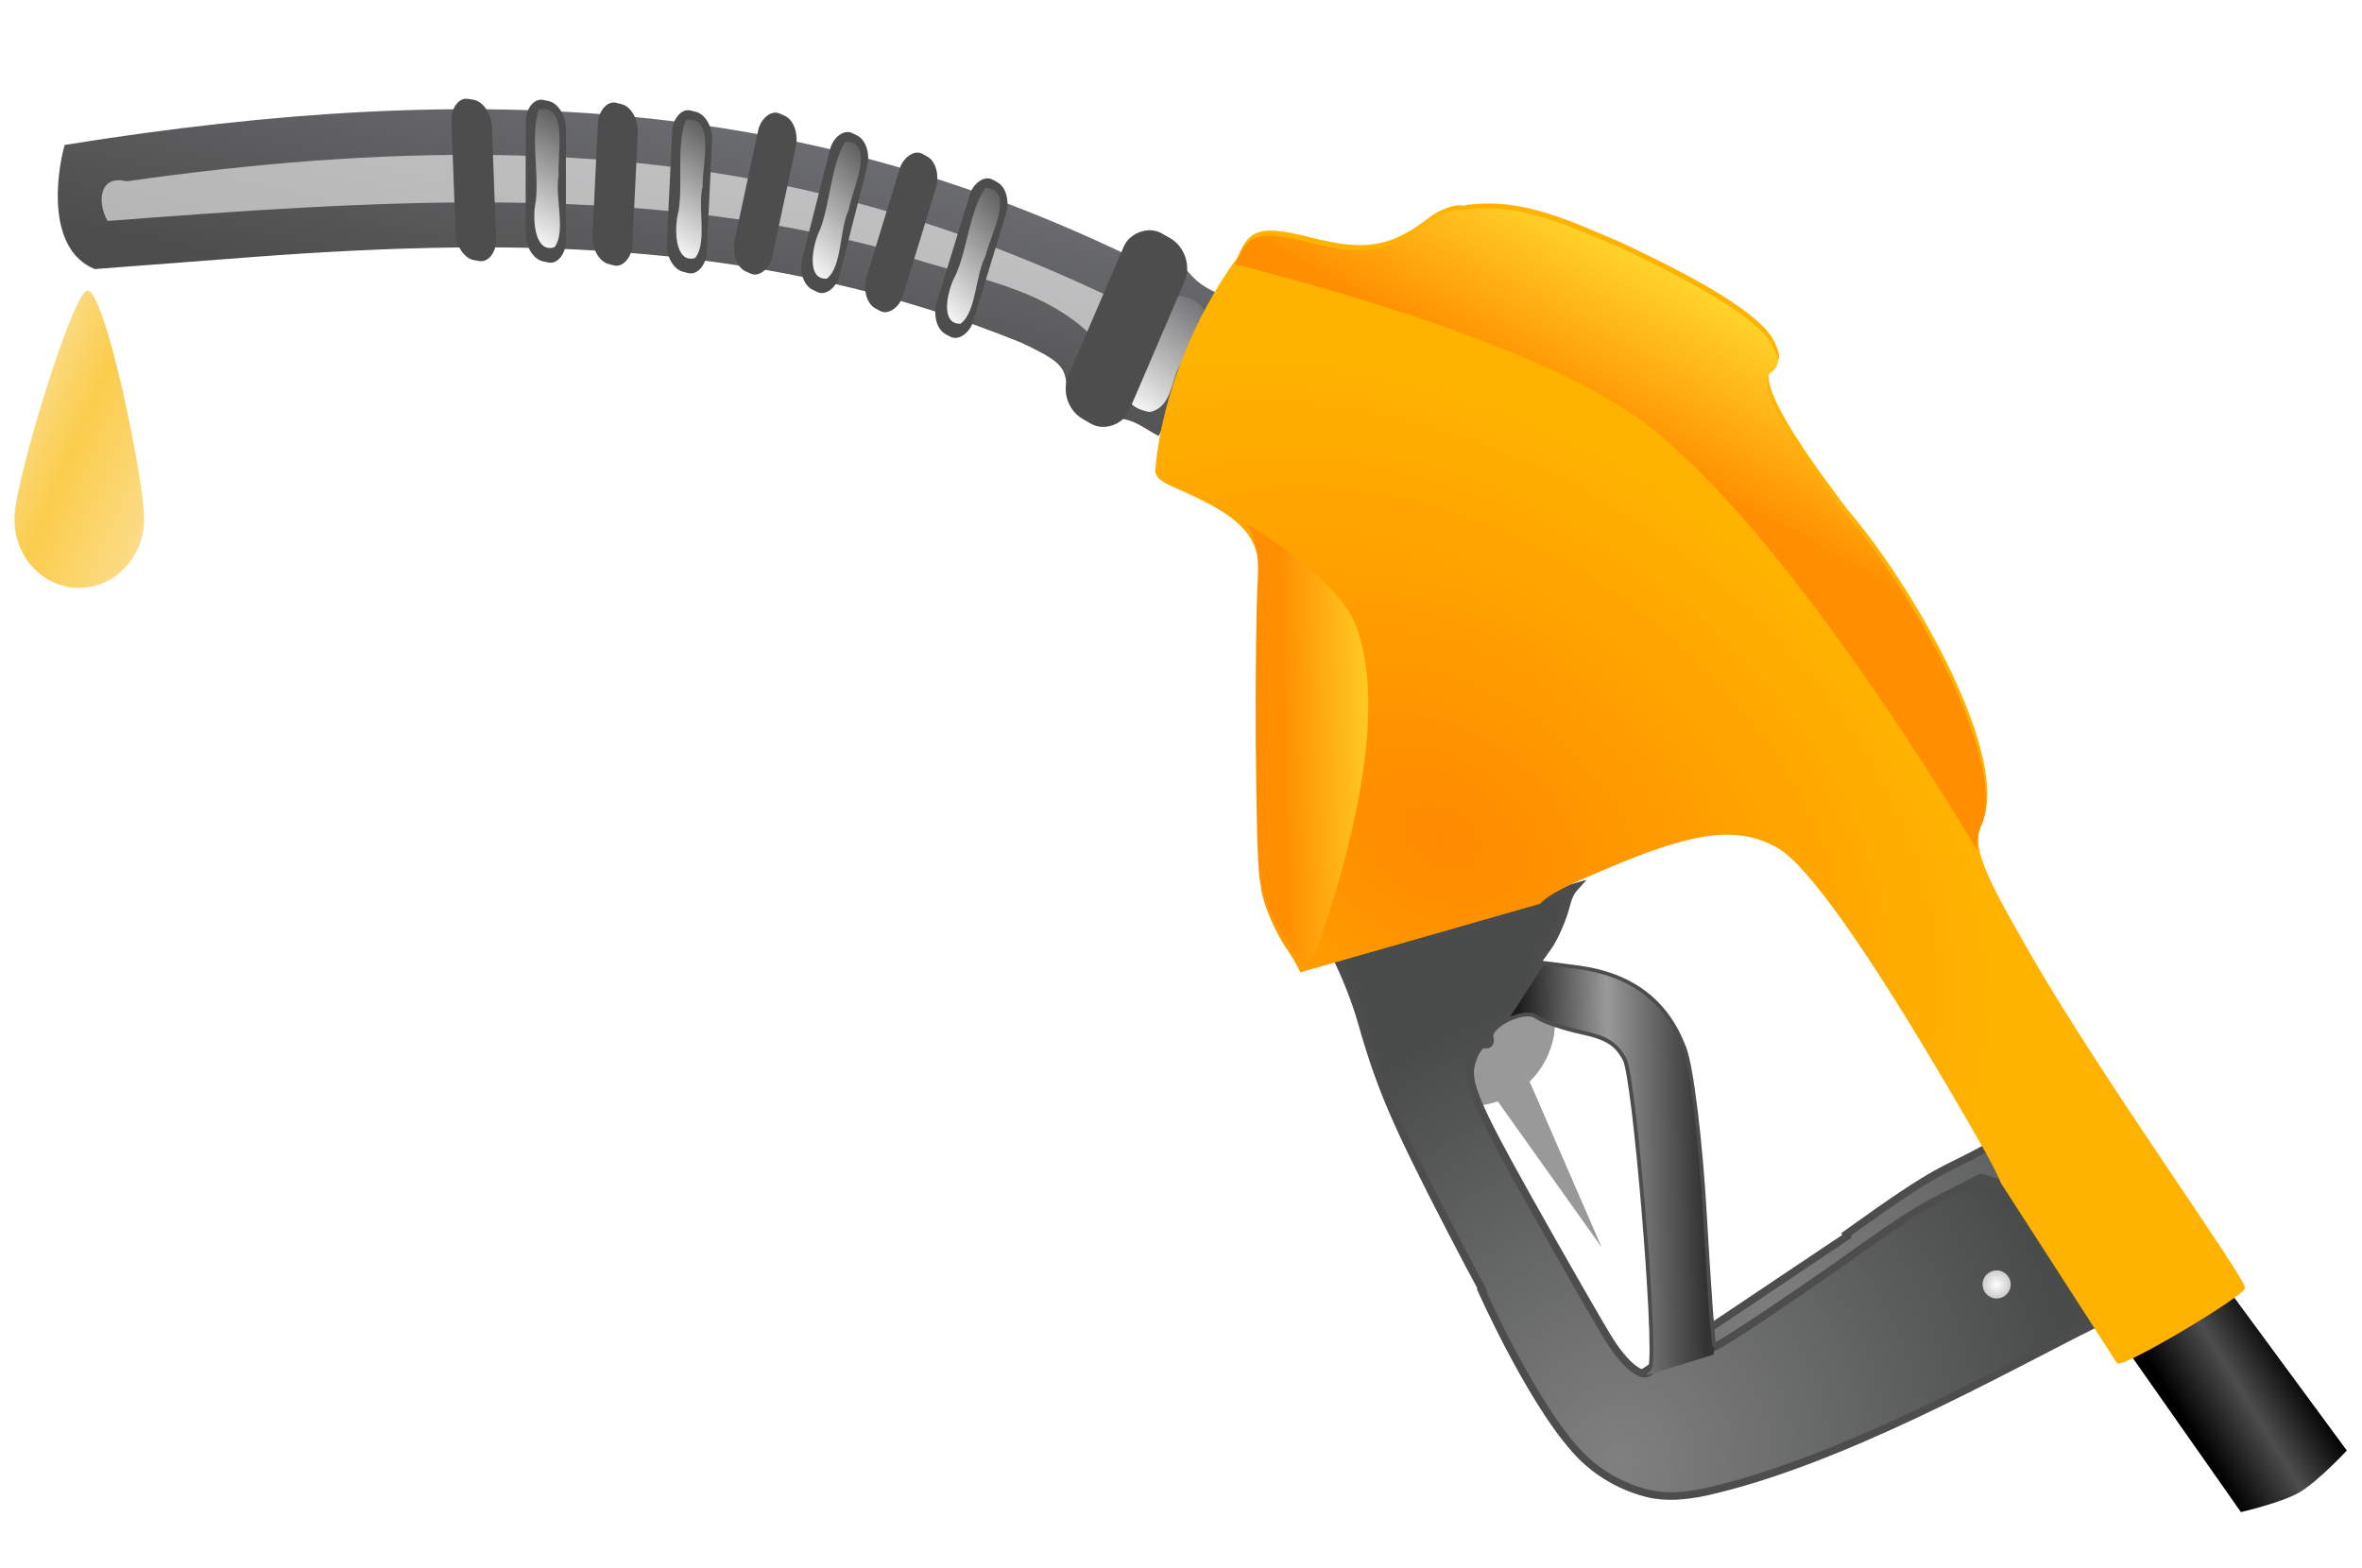
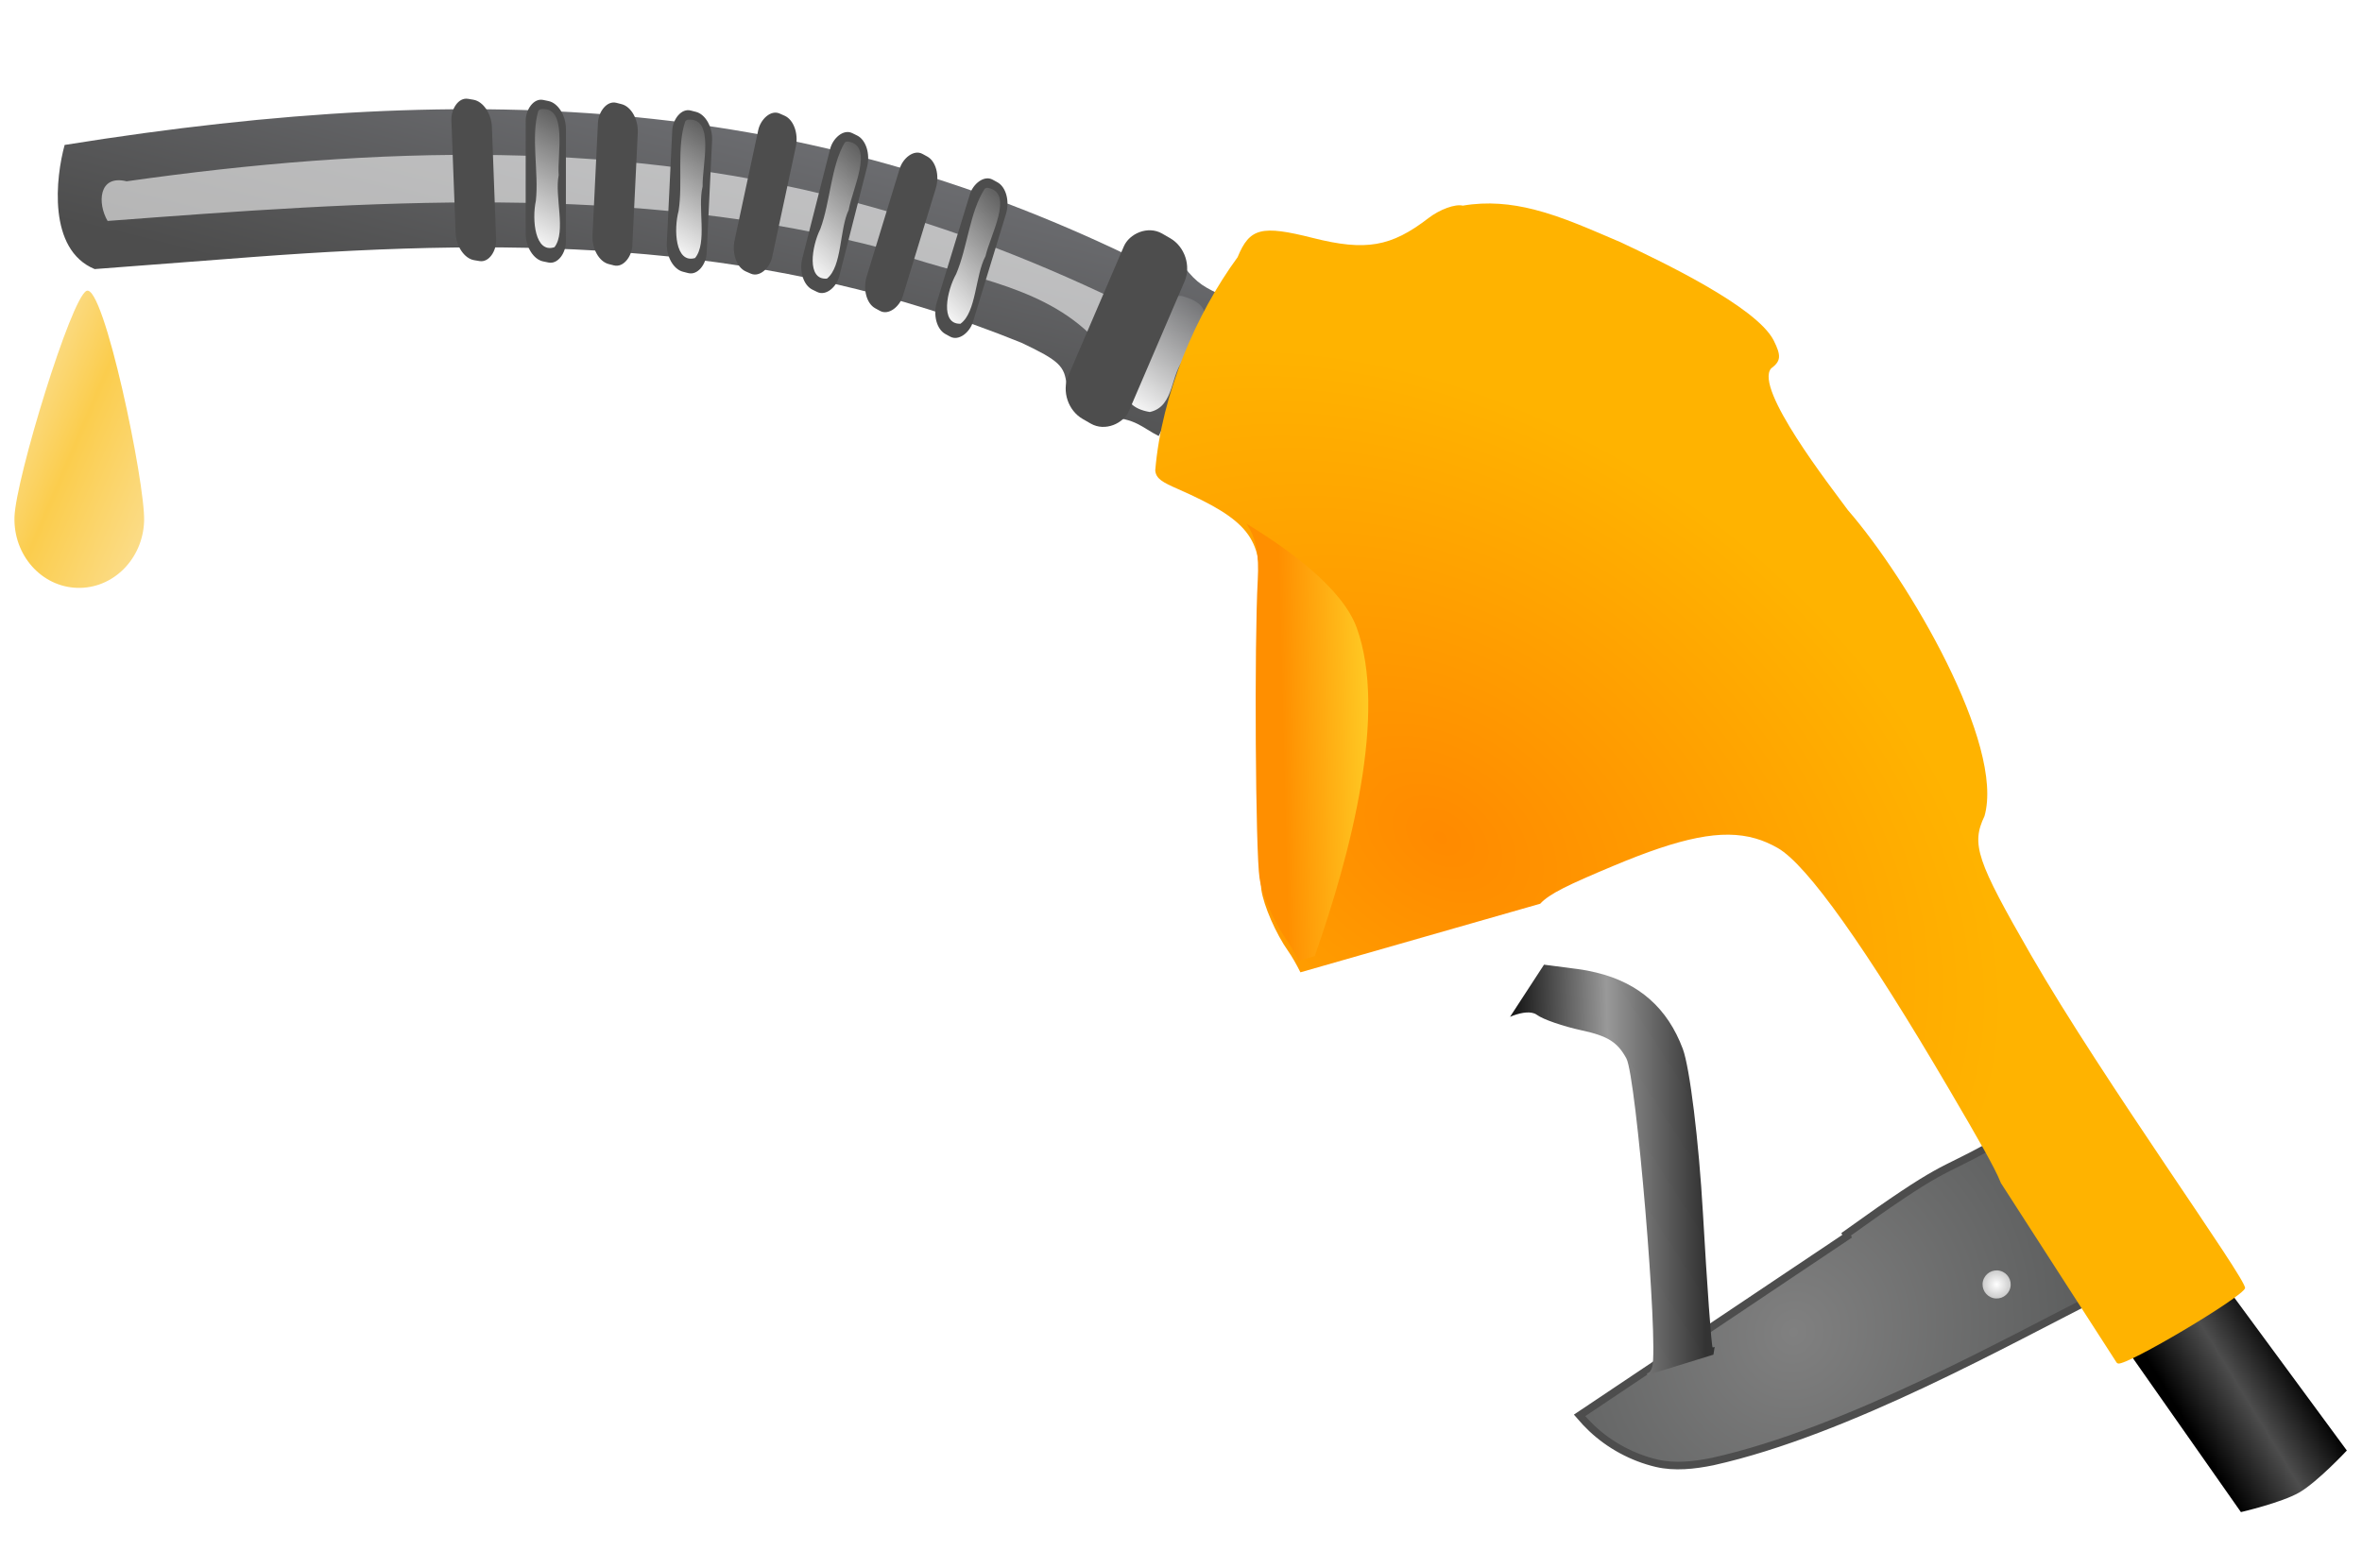
<svg xmlns="http://www.w3.org/2000/svg" xmlns:xlink="http://www.w3.org/1999/xlink" width="119" height="79">
  <defs>
    <radialGradient r="58.609" gradientTransform="matrix(-.524 -.221 -.237 .56 -108 -273.6)" cx="245.08" cy="56.415" gradientUnits="userSpaceOnUse" xlink:href="#imagebot_79" id="imagebot_60" />
    <linearGradient id="imagebot_79">
      <stop stop-color="gray" offset="0" id="imagebot_88" />
      <stop stop-color="#4a4c4c" offset="1" id="imagebot_87" />
    </linearGradient>
    <linearGradient x1="0.524" y1="0.001" x2="0.515" y2="0.879" id="imagebot_58">
      <stop stop-color="#707175" offset="0" id="imagebot_86" />
      <stop stop-color="#4d4d4d" offset="1" id="imagebot_85" />
    </linearGradient>
    <filter color-interpolation-filters="sRGB" height="1.448" x="-0.043" y="-0.224" width="1.086" id="imagebot_56">
      <feGaussianBlur stdDeviation="2.501" id="imagebot_84" />
    </filter>
    <linearGradient x1="0.637" y1="1.076" x2="0.319" xlink:href="#imagebot_81" y2="-0.105" id="imagebot_27" />
    <linearGradient id="imagebot_81">
      <stop stop-color="white" offset="0" id="imagebot_83" />
      <stop stop-color="white" stop-opacity="0" offset="1" id="imagebot_82" />
    </linearGradient>
    <filter color-interpolation-filters="sRGB" height="1.145" x="-0.21" y="-0.073" width="1.419" id="imagebot_28">
      <feGaussianBlur stdDeviation="0.694" id="imagebot_80" />
    </filter>
    <radialGradient r="58.609" gradientTransform="matrix(-.524 -.221 -.237 .56 -108.56 -271.32)" cx="260.29" cy="75.765" gradientUnits="userSpaceOnUse" xlink:href="#imagebot_79" id="imagebot_21" />
    <linearGradient x1="0.942" y1="0.392" x2="0.044" y2="0.42" id="imagebot_19">
      <stop stop-color="#333" offset="0" id="imagebot_78" />
      <stop stop-color="#999" offset="0.512" id="imagebot_77" />
      <stop stop-color="#1a1a1a" offset="1" id="imagebot_76" />
    </linearGradient>
    <linearGradient x1="0.79" y1="0.373" x2="0.324" y2="0.658" id="imagebot_17">
      <stop stop-color="black" offset="0" id="imagebot_75" />
      <stop stop-color="#4d4d4d" offset="0.486" id="imagebot_74" />
      <stop stop-color="black" offset="1" id="imagebot_73" />
    </linearGradient>
    <radialGradient r="81.703" gradientTransform="matrix(-.471 -.319 -.217 0.32 -234.09 -86.483)" cx="304.97" cy="-467.32" gradientUnits="userSpaceOnUse" id="imagebot_15">
      <stop stop-color="#ff8a00" offset="0" id="imagebot_72" />
      <stop stop-color="#ffb300" offset="1" id="imagebot_71" />
    </radialGradient>
    <linearGradient x1="0.493" y1="0.361" x2="0.633" xlink:href="#imagebot_68" y2="0.147" id="imagebot_13" />
    <linearGradient id="imagebot_68">
      <stop stop-color="#ff8f00" offset="0" id="imagebot_70" />
      <stop stop-color="#ffd42a" offset="1" id="imagebot_69" />
    </linearGradient>
    <linearGradient x1="0.264" y1="0.56" x2="0.982" xlink:href="#imagebot_68" y2="0.505" id="imagebot_11" />
    <radialGradient r="2.704" cx="217.02" cy="-431.69" gradientUnits="userSpaceOnUse" xlink:href="#imagebot_65" id="imagebot_8" />
    <linearGradient id="imagebot_65">
      <stop stop-color="white" offset="0" id="imagebot_67" />
      <stop stop-color="#ccc" offset="1" id="imagebot_66" />
    </linearGradient>
    <linearGradient id="imagebot_91" y2="1">
      <stop offset="0" stop-color="#fbe9ba" />
      <stop offset="0.5" stop-color="#fbcd4d" />
      <stop offset="1" stop-color="#fbdf93" />
    </linearGradient>
  </defs>
  <g label="Ebene 1" id="imagebot_2">
    <path transform="translate(0 -0.328) matrix(0.671 0 0 0.671 257.982 266.183)" label="Ebene 1" stroke="#4d4d4d" stroke-width="0.569" fill="url(#imagebot_60)" d="M -231.21 -309.46 L -225.58 -300.793 C -225.655 -300.745 -225.725 -300.693 -225.809 -300.613 C -226.207 -300.236 -226.656 -299.494 -226.793 -298.974 C -233.452 -295.651 -245.714 -288.703 -255.886 -286.442 C -257.257 -286.163 -258.734 -285.997 -260.096 -286.318 C -261.896 -286.742 -263.624 -287.673 -264.965 -288.945 C -265.262 -289.227 -265.574 -289.555 -265.876 -289.909 L -245.786 -303.366 L -245.858 -303.513 C -238.381 -308.888 -238.969 -307.973 -235.198 -310.067 L -231.935 -309.13 C -231.798 -309.209 -231.64 -309.285 -231.435 -309.37 C -231.353 -309.404 -231.278 -309.423 -231.21 -309.46 L -231.21 -309.46 Z" id="imagebot_59" />
    <g label="Ebene 1" transform="translate(0 -0.328) matrix(-0.37 -0.094 -0.094 0.37 192.821 -4.81)" id="imagebot_23">
      <path fill="url(#imagebot_58)" d="M 333.69 133.42 C 332.803 131.743 331.234 130.869 329.565 131.045 C 328.404 131.167 327.182 131.813 326.128 133.045 C 323.806 134.871 322.774 135.027 319.784 135.607 L 323.846 155.545 C 326.196 155.044 327.412 153.982 331.002 154.827 C 334.196 156.282 336.103 155.433 337.284 152.046 C 338.121 149.643 339.051 149.131 344.409 148.077 C 379.649 143.239 411.274 150.583 445.529 162.077 L 465.373 168.764 C 472.049 167.799 473.335 158.28 473.248 153.858 C 420.915 131.23 379.289 124.257 333.688 133.42 L 333.69 133.42 Z" id="imagebot_57" />
      <path opacity="0.765" filter="url(#imagebot_56)" fill="white" d="M 368.09 135.56 C 354.77 135.838 341.622 137.684 328.621 140.591 C 331.155 137.018 325.659 139.306 327.215 141.154 C 328.293 144.133 326.433 149.591 331.34 149.029 C 333.038 148.93 333.753 145.276 336.059 144.685 C 344.58 139.878 354.983 141.646 364.371 140.529 C 399.172 140.003 432.921 151.315 465.281 162.185 C 467.148 160.31 468 156.525 464.136 156.494 C 433.701 143.988 401.312 134.64 368.093 135.56 L 368.09 135.56 Z M 465.152 162.279 C 465.109 162.337 465.256 162.311 465.152 162.279 Z" id="imagebot_55" />
      <path filter="url(#imagebot_28)" fill="url(#imagebot_27)" d="M 330.52 130.99 C 324.593 131.36 328.224 138.792 328.387 142.237 C 329.904 145.592 328.08 151.616 331.176 153.834 C 335.766 154.37 335.632 148.719 334.211 145.739 C 332.783 141.158 333.765 135.243 331.364 131.178 C 331.117 131.024 330.803 130.93 330.52 130.99 L 330.52 130.99 Z" transform="matrix(1 0 0 .695 -5.409 45.848)" id="imagebot_54" />
      <rect fill="#4d4d4d" x="302.51" y="215.52" width="9.244" height="26.614" transform="matrix(.963 -.271 .156 .988 0 0)" ry="4.007" id="imagebot_53" />
      <path filter="url(#imagebot_28)" fill="url(#imagebot_27)" d="M 330.52 130.99 C 324.593 131.36 328.224 138.792 328.387 142.237 C 329.904 145.592 328.08 151.616 331.176 153.834 C 335.766 154.37 335.632 148.719 334.211 145.739 C 332.783 141.158 333.765 135.243 331.364 131.178 C 331.117 131.024 330.803 130.93 330.52 130.99 L 330.52 130.99 Z" id="imagebot_52" />
      <g id="imagebot_39">
        <g transform="matrix(.576 .073 -.052 .798 170.09 .685)" id="imagebot_49">
          <rect fill="#4d4d4d" x="302.51" y="215.52" width="9.244" height="26.614" ry="4.007" transform="matrix(.963 -.271 .156 .988 0 0)" id="imagebot_51" />
          <path filter="url(#imagebot_28)" fill="url(#imagebot_27)" d="M 330.52 130.99 C 324.593 131.36 328.224 138.792 328.387 142.237 C 329.904 145.592 328.08 151.616 331.176 153.834 C 335.766 154.37 335.632 148.719 334.211 145.739 C 332.783 141.158 333.765 135.243 331.364 131.178 C 331.117 131.024 330.803 130.93 330.52 130.99 L 330.52 130.99 Z" id="imagebot_50" />
        </g>
        <g transform="matrix(.576 .073 -.052 .798 179.9 -.329)" id="imagebot_46">
          <rect fill="#4d4d4d" x="302.51" y="215.52" width="9.244" height="26.614" transform="matrix(.963 -.271 .156 .988 0 0)" ry="4.007" id="imagebot_48" />
          <path filter="url(#imagebot_28)" fill="url(#imagebot_27)" d="M 330.52 130.99 C 324.593 131.36 328.224 138.792 328.387 142.237 C 329.904 145.592 328.08 151.616 331.176 153.834 C 335.766 154.37 335.632 148.719 334.211 145.739 C 332.783 141.158 333.765 135.243 331.364 131.178 C 331.117 131.024 330.803 130.93 330.52 130.99 L 330.52 130.99 Z" id="imagebot_47" />
        </g>
        <g transform="matrix(.571 .1 -.09 .795 196.14 -9.229)" id="imagebot_43">
          <rect fill="#4d4d4d" x="302.51" y="215.52" width="9.244" height="26.614" ry="4.007" transform="matrix(.963 -.271 .156 .988 0 0)" id="imagebot_45" />
          <path filter="url(#imagebot_28)" fill="url(#imagebot_27)" d="M 330.52 130.99 C 324.593 131.36 328.224 138.792 328.387 142.237 C 329.904 145.592 328.08 151.616 331.176 153.834 C 335.766 154.37 335.632 148.719 334.211 145.739 C 332.783 141.158 333.765 135.243 331.364 131.178 C 331.117 131.024 330.803 130.93 330.52 130.99 L 330.52 130.99 Z" id="imagebot_44" />
        </g>
        <g transform="matrix(.567 .121 -.12 .791 211.26 -15.785)" id="imagebot_40">
          <rect fill="#4d4d4d" x="302.51" y="215.52" width="9.244" height="26.614" transform="matrix(.963 -.271 .156 .988 0 0)" ry="4.007" id="imagebot_42" />
          <path filter="url(#imagebot_28)" fill="url(#imagebot_27)" d="M 330.52 130.99 C 324.593 131.36 328.224 138.792 328.387 142.237 C 329.904 145.592 328.08 151.616 331.176 153.834 C 335.766 154.37 335.632 148.719 334.211 145.739 C 332.783 141.158 333.765 135.243 331.364 131.178 C 331.117 131.024 330.803 130.93 330.52 130.99 L 330.52 130.99 Z" id="imagebot_41" />
        </g>
      </g>
      <g transform="matrix(.969 .246 -.246 .969 83.344 -82.003)" id="imagebot_24">
        <g transform="matrix(.576 .073 -.052 .798 170.09 .685)" id="imagebot_36">
          <rect fill="#4d4d4d" x="302.51" y="215.52" width="9.244" height="26.614" transform="matrix(.963 -.271 .156 .988 0 0)" ry="4.007" id="imagebot_38" />
          <path filter="url(#imagebot_28)" fill="url(#imagebot_27)" d="M 330.52 130.99 C 324.593 131.36 328.224 138.792 328.387 142.237 C 329.904 145.592 328.08 151.616 331.176 153.834 C 335.766 154.37 335.632 148.719 334.211 145.739 C 332.783 141.158 333.765 135.243 331.364 131.178 C 331.117 131.024 330.803 130.93 330.52 130.99 L 330.52 130.99 Z" id="imagebot_37" />
        </g>
        <g transform="matrix(.576 .073 -.052 .798 179.9 -.329)" id="imagebot_33">
          <rect fill="#4d4d4d" x="302.51" y="215.52" width="9.244" height="26.614" ry="4.007" transform="matrix(.963 -.271 .156 .988 0 0)" id="imagebot_35" />
          <path filter="url(#imagebot_28)" fill="url(#imagebot_27)" d="M 330.52 130.99 C 324.593 131.36 328.224 138.792 328.387 142.237 C 329.904 145.592 328.08 151.616 331.176 153.834 C 335.766 154.37 335.632 148.719 334.211 145.739 C 332.783 141.158 333.765 135.243 331.364 131.178 C 331.117 131.024 330.803 130.93 330.52 130.99 L 330.52 130.99 Z" id="imagebot_34" />
        </g>
        <g transform="matrix(.571 .1 -.09 .795 196.14 -9.229)" id="imagebot_30">
          <rect fill="#4d4d4d" x="302.51" y="215.52" width="9.244" height="26.614" transform="matrix(.963 -.271 .156 .988 0 0)" ry="4.007" id="imagebot_32" />
          <path filter="url(#imagebot_28)" fill="url(#imagebot_27)" d="M 330.52 130.99 C 324.593 131.36 328.224 138.792 328.387 142.237 C 329.904 145.592 328.08 151.616 331.176 153.834 C 335.766 154.37 335.632 148.719 334.211 145.739 C 332.783 141.158 333.765 135.243 331.364 131.178 C 331.117 131.024 330.803 130.93 330.52 130.99 L 330.52 130.99 Z" id="imagebot_31" />
        </g>
        <g transform="matrix(.567 .121 -.12 .791 211.26 -15.785)" id="imagebot_25">
          <rect fill="#4d4d4d" x="302.51" y="215.52" width="9.244" height="26.614" ry="4.007" transform="matrix(.963 -.271 .156 .988 0 0)" id="imagebot_29" />
          <path filter="url(#imagebot_28)" fill="url(#imagebot_27)" d="M 330.52 130.99 C 324.593 131.36 328.224 138.792 328.387 142.237 C 329.904 145.592 328.08 151.616 331.176 153.834 C 335.766 154.37 335.632 148.719 334.211 145.739 C 332.783 141.158 333.765 135.243 331.364 131.178 C 331.117 131.024 330.803 130.93 330.52 130.99 L 330.52 130.99 Z" id="imagebot_26" />
        </g>
      </g>
    </g>
-     <path transform="translate(0 -0.328) matrix(0.671 0 0 0.671 257.982 266.183)" label="Ebene 1" fill="#999" d="M -268.38 -322.34 C -267.796 -321.155 -267.582 -319.829 -267.789 -318.525 C -268.011 -317.123 -268.684 -315.9 -269.623 -314.975 L -264.217 -302.534 L -272.015 -313.492 C -272.976 -313.159 -274.035 -313.043 -275.11 -313.214 L -274.099 -319.519 L -268.38 -322.34 L -268.38 -322.34 Z" id="imagebot_22" />
-     <path transform="translate(0 -0.328) matrix(0.671 0 0 0.671 257.982 266.183)" label="Ebene 1" stroke="#4d4d4d" stroke-width="0.569" fill="url(#imagebot_21)" d="M -266.22 -329.59 C -266.571 -329.2 -266.737 -328.781 -266.879 -328.217 C -267.135 -327.208 -267.744 -325.802 -268.238 -325.098 L -269.147 -323.825 L -266.024 -323.419 C -262.025 -322.891 -259.427 -320.907 -258.124 -317.421 C -257.601 -316.023 -256.924 -310.537 -256.612 -305.088 C -256.304 -299.688 -255.978 -295.157 -255.886 -295.007 C -255.795 -294.856 -251.593 -297.613 -246.542 -301.143 C -238.928 -306.621 -239.561 -305.673 -235.769 -307.779 L -232.505 -306.842 C -232.369 -306.92 -232.211 -306.996 -232.005 -307.081 C -231.427 -307.32 -231.184 -307.574 -231.62 -308.67 L -222.886 -295.111 C -223.197 -295.302 -223.873 -296.151 -224.47 -297.107 C -225.468 -298.704 -225.773 -298.899 -226.379 -298.324 C -226.777 -297.947 -227.226 -297.205 -227.363 -296.685 C -234.022 -293.362 -246.284 -286.414 -256.456 -284.153 C -257.827 -283.874 -259.304 -283.708 -260.666 -284.029 C -262.466 -284.453 -264.194 -285.384 -265.536 -286.656 C -269.119 -290.054 -273.234 -299.311 -273.234 -299.311 L -273.169 -299.35 C -273.805 -300.516 -274.541 -301.903 -275.486 -303.731 C -279.726 -311.934 -280.823 -314.479 -282.261 -319.524 C -282.71 -321.1 -283.467 -322.995 -284.201 -324.451 L -266.22 -329.59 L -266.22 -329.59 Z M -269.272 -320.081 C -270.364 -320.498 -272.914 -319.176 -272.617 -318.235 C -272.511 -317.897 -272.69 -317.685 -273.011 -317.766 C -273.332 -317.847 -273.784 -317.175 -274.015 -316.261 C -274.361 -314.896 -273.608 -313.11 -269.756 -306.237 C -267.177 -301.637 -264.428 -296.844 -263.654 -295.6 C -262.239 -293.326 -260.717 -292.362 -260.416 -293.551 C -259.949 -295.394 -261.623 -315.346 -262.358 -316.697 C -263.024 -317.924 -263.738 -318.385 -265.725 -318.816 C -267.113 -319.116 -268.624 -319.637 -269.078 -319.977 C -269.136 -320.021 -269.199 -320.053 -269.272 -320.081 Z" id="imagebot_20" />
    <path transform="translate(0 -0.328) matrix(0.671 0 0 0.671 257.982 266.183)" label="Ebene 1" fill="url(#imagebot_19)" d="M -264.59 -323.16 C -261.396 -322.379 -259.264 -320.484 -258.123 -317.434 C -257.601 -316.036 -256.923 -310.55 -256.612 -305.101 C -256.303 -299.701 -255.978 -295.17 -255.886 -295.02 C -255.877 -295.005 -255.813 -295.017 -255.731 -295.054 L -255.823 -294.472 L -260.775 -292.941 L -260.818 -293.062 C -260.623 -293.111 -260.488 -293.28 -260.415 -293.565 C -259.948 -295.408 -261.623 -315.36 -262.357 -316.711 C -263.024 -317.937 -263.737 -318.399 -265.724 -318.829 C -267.112 -319.13 -268.624 -319.651 -269.078 -319.991 C -269.136 -320.034 -269.198 -320.067 -269.271 -320.095 C -269.73 -320.27 -270.441 -320.123 -271.095 -319.842 L -268.544 -323.759 L -266.024 -323.432 C -265.524 -323.366 -265.046 -323.272 -264.59 -323.161 L -264.59 -323.16 Z" id="imagebot_18" />
    <path transform="translate(0 -0.328) matrix(0.671 0 0 0.671 257.982 266.183)" label="Ebene 1" fill="url(#imagebot_17)" d="M -217.47 -299.78 L -208.265 -287.272 S -210.462 -284.914 -211.837 -284.12 C -213.172 -283.35 -216.218 -282.647 -216.218 -282.647 L -225.351 -295.666 L -217.47 -299.78 Z" id="imagebot_16" />
    <path transform="translate(0 -0.328) matrix(0.671 0 0 0.671 257.982 266.183)" label="Ebene 1" fill="url(#imagebot_15)" d="M -269.29 -380.47 C -267.07 -379.908 -264.922 -378.915 -262.8 -378.019 C -259.79 -376.597 -252.619 -373.196 -251.305 -370.652 C -250.716 -369.482 -250.756 -369.088 -251.493 -368.536 C -252.785 -367.033 -247 -359.635 -245.723 -357.891 C -241.151 -352.626 -233.936 -340.28 -235.473 -334.912 C -236.481 -332.802 -236.066 -331.582 -231.99 -324.498 C -226.562 -315.066 -215.749 -300.085 -215.907 -299.465 C -216.077 -298.8 -224.769 -293.636 -225.436 -293.805 C -225.468 -293.814 -225.501 -293.836 -225.547 -293.87 L -234.256 -307.386 C -234.261 -307.399 -234.259 -307.411 -234.265 -307.424 C -234.723 -308.555 -235.886 -310.579 -238.099 -314.353 C -244.37 -325.048 -248.791 -331.267 -250.998 -332.523 C -251.539 -332.831 -252.087 -333.073 -252.667 -333.239 C -255.182 -333.96 -258.241 -333.317 -263.365 -331.167 C -266.739 -329.752 -268.14 -329.087 -268.83 -328.336 L -286.833 -323.185 C -287.152 -323.817 -287.469 -324.375 -287.75 -324.773 C -288.679 -326.091 -289.584 -328.167 -289.769 -329.391 C -290.075 -331.418 -290.168 -346.925 -289.903 -351.786 C -289.686 -355.785 -290.792 -357.175 -296.019 -359.476 C -297.207 -359.998 -297.681 -360.256 -297.734 -360.882 C -297.249 -366.647 -294.666 -372.633 -291.55 -376.892 C -290.643 -379.098 -289.761 -379.312 -285.888 -378.334 C -281.928 -377.335 -280.023 -377.669 -277.226 -379.823 C -276.366 -380.485 -275.208 -380.906 -274.642 -380.763 C -272.784 -381.082 -271.017 -380.907 -269.29 -380.47 L -269.29 -380.47 Z" id="imagebot_14" />
-     <path transform="translate(0 -0.328) matrix(0.671 0 0 0.671 257.982 266.183)" label="Ebene 1" fill="url(#imagebot_13)" d="M -269.39 -380.09 C -267.17 -379.528 -265.022 -378.535 -262.9 -377.639 C -259.89 -376.217 -252.719 -372.816 -251.405 -370.272 C -250.816 -369.102 -250.856 -368.708 -251.593 -368.156 C -252.885 -366.653 -247.1 -359.254 -245.823 -357.511 C -241.251 -352.246 -234.036 -339.9 -235.573 -334.532 C -235.928 -333.787 -236.099 -333.152 -236.002 -332.332 C -239.422 -338.037 -251.442 -357.415 -261.248 -364.629 C -268.788 -370.176 -284.975 -374.648 -291.762 -376.358 C -291.725 -376.409 -291.686 -376.462 -291.649 -376.513 C -290.743 -378.718 -289.86 -378.933 -285.987 -377.955 C -282.027 -376.956 -280.123 -377.29 -277.325 -379.444 C -276.465 -380.106 -275.307 -380.527 -274.741 -380.384 C -272.883 -380.703 -271.116 -380.528 -269.39 -380.09 L -269.39 -380.09 Z" id="imagebot_12" />
    <path transform="translate(0 -0.328) matrix(0.671 0 0 0.671 257.982 266.183)" label="Ebene 1" fill="url(#imagebot_11)" d="M -290.89 -356.88 C -287.592 -354.875 -283.666 -351.985 -282.607 -349.062 C -280.296 -342.681 -283.024 -332.178 -285.759 -324.402 L -286.967 -324.049 C -287.286 -324.681 -287.603 -325.238 -287.884 -325.637 C -288.813 -326.955 -289.718 -329.031 -289.903 -330.255 C -290.21 -332.281 -290.302 -347.789 -290.038 -352.65 C -289.936 -354.509 -290.137 -355.794 -290.89 -356.88 L -290.89 -356.88 Z" id="imagebot_10" />
    <path label="Ebene 1" fill="url(#imagebot_8)" transform="translate(0 -0.328) matrix(-0.254 -0.064 -0.064 0.254 128.086 188.593)" d="M219.72,-431.69C219.72,-430.197 218.509,-428.986 217.016,-428.986C215.522,-428.986 214.311,-430.197 214.311,-431.69C214.311,-433.184 215.522,-434.394 217.016,-434.394S219.72,-433.183 219.72,-431.69z" id="imagebot_9" />
-     <path label="Ebene 1" fill="url(#imagebot_8)" transform="translate(0 -0.328) matrix(-0.254 -0.064 -0.064 0.254 103.259 176.653)" d="M219.72,-431.69C219.72,-430.197 218.509,-428.986 217.016,-428.986C215.522,-428.986 214.311,-430.197 214.311,-431.69C214.311,-433.184 215.522,-434.394 217.016,-434.394S219.72,-433.183 219.72,-431.69z" id="imagebot_7" />
    <path transform="translate(0 -0.328) matrix(0.671 0 0 0.671 258.964 264.872)" label="Ebene 1" fill="url(#imagebot_91)" d="M -384.85 -355.43 C -384.941 -352.574 -382.836 -350.19 -380.148 -350.105 C -377.46 -350.019 -375.208 -352.265 -375.117 -355.121 S -378.151 -372.978 -379.439 -372.41 C -380.6 -371.897 -384.759 -358.286 -384.85 -355.431 L -384.85 -355.43 Z" id="imagebot_5" />
    <title>Ebene 1</title>
  </g>
</svg>